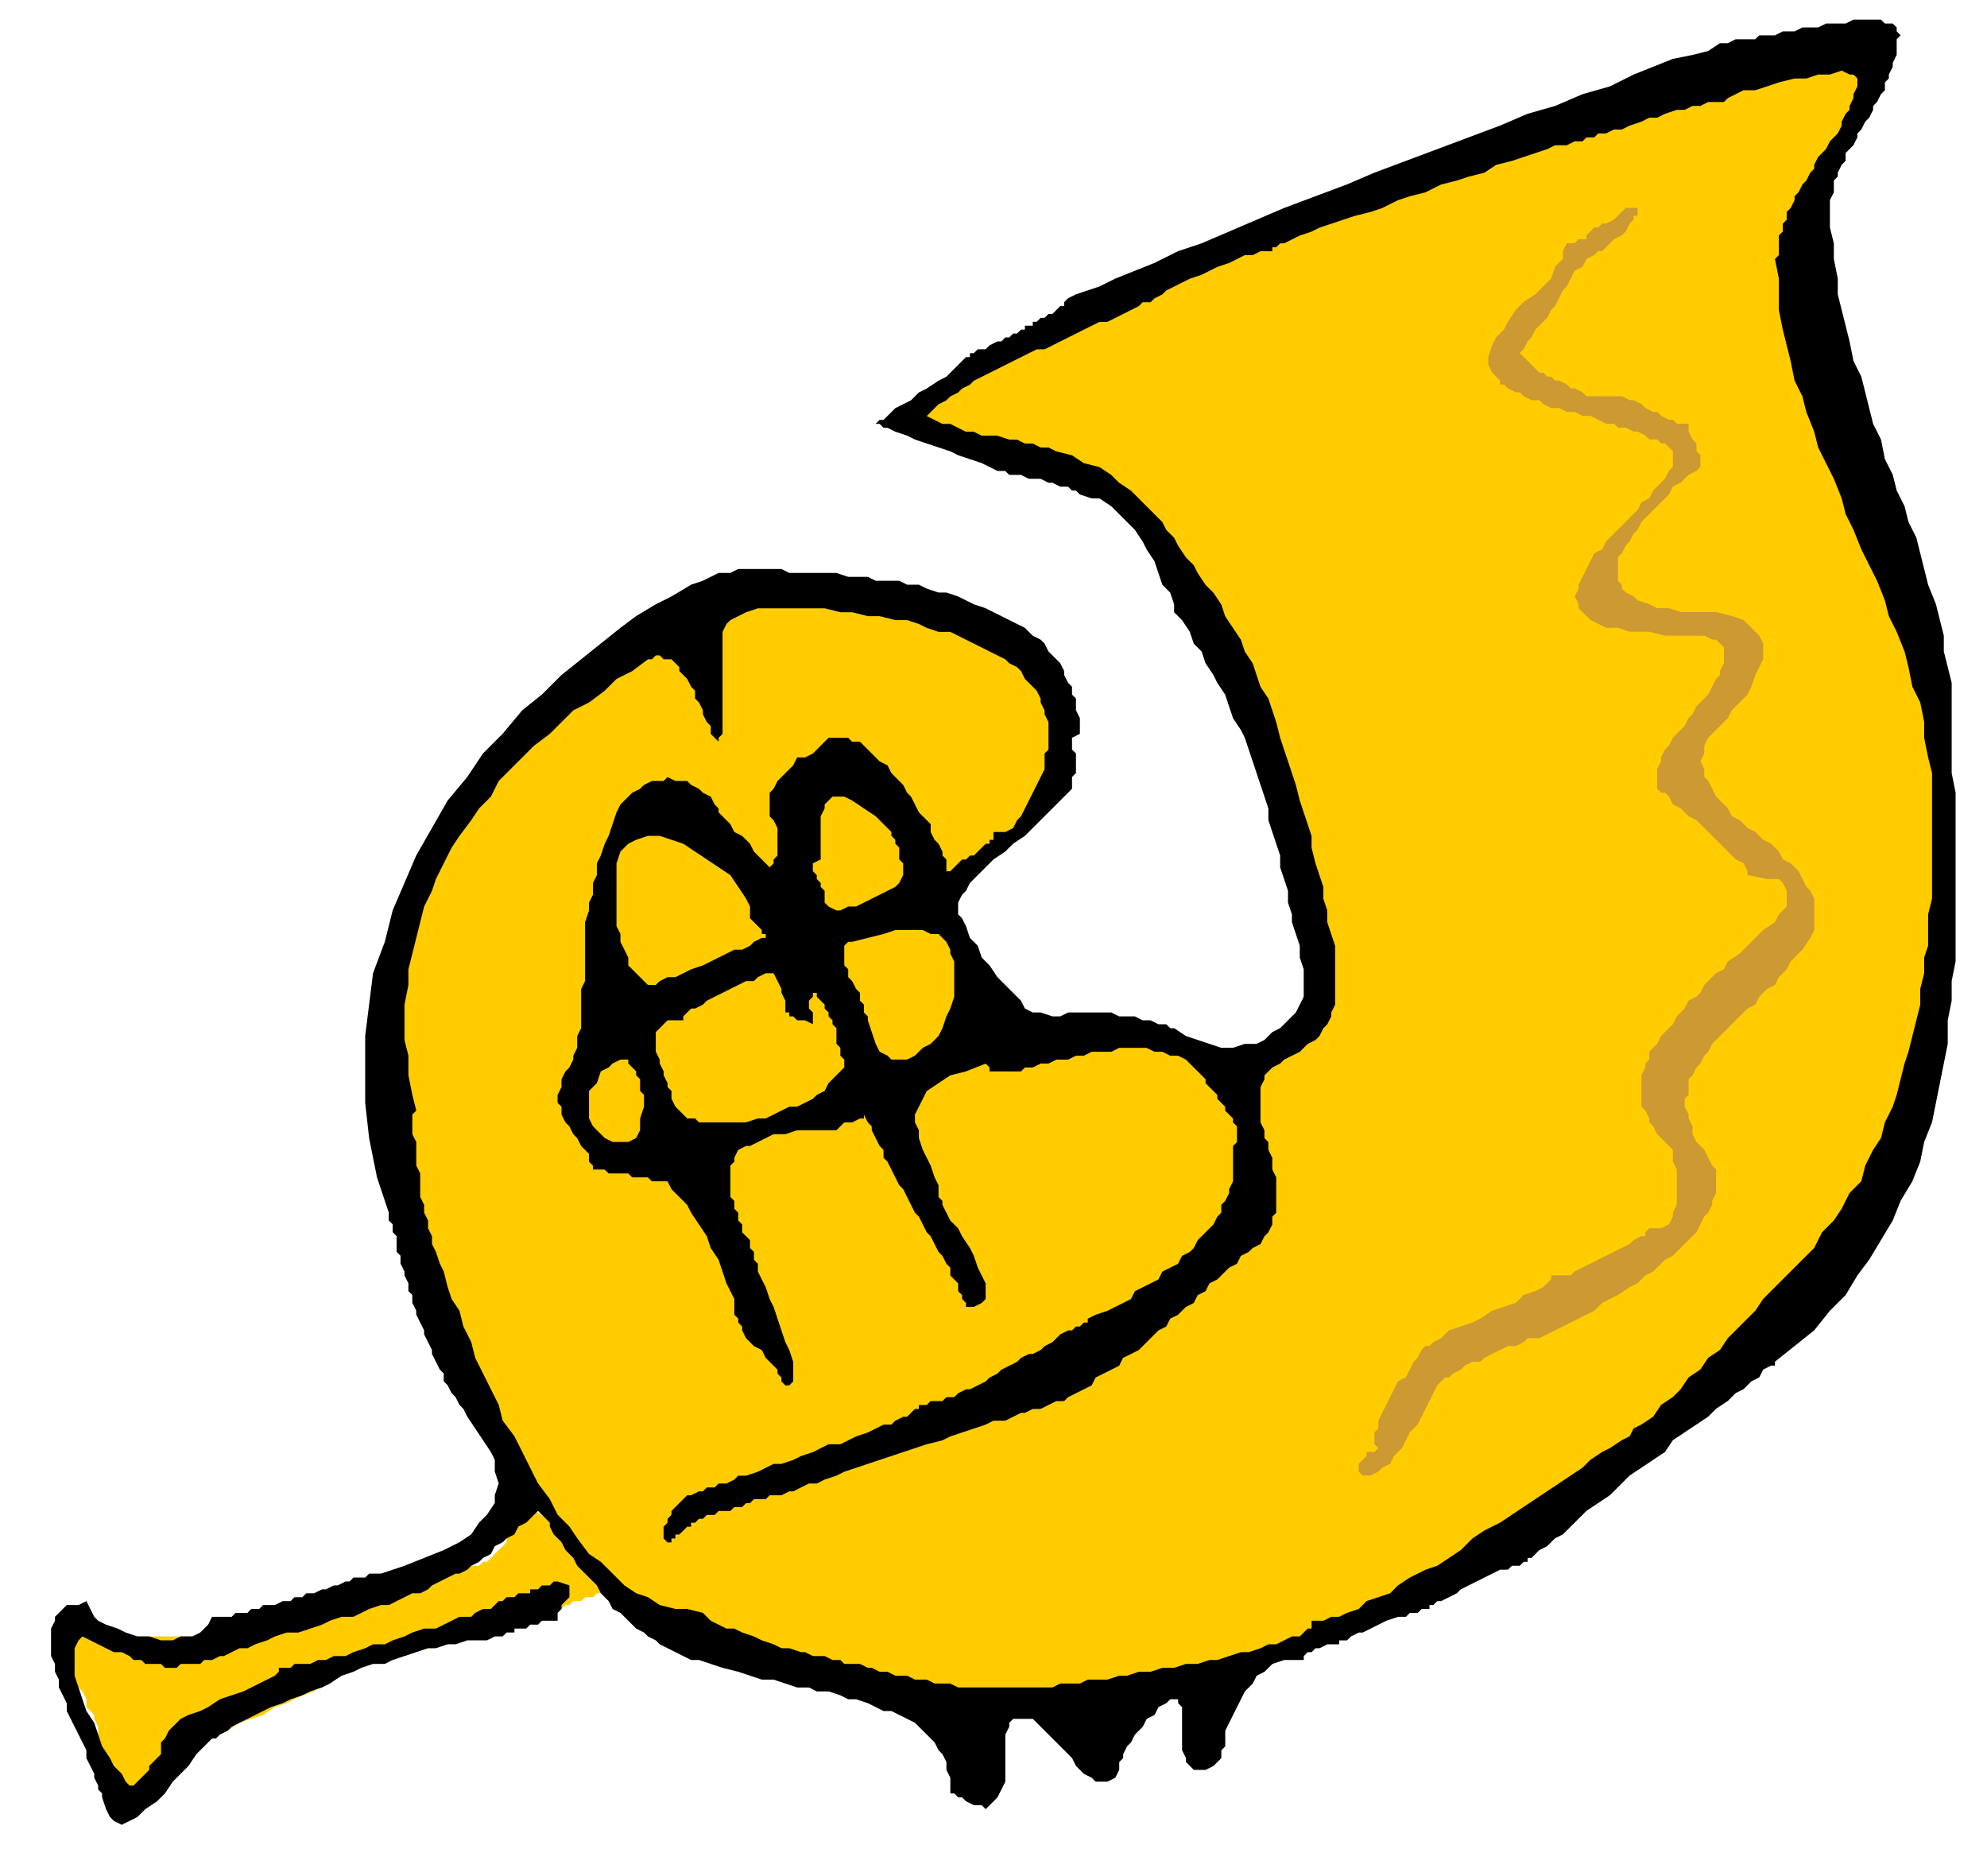
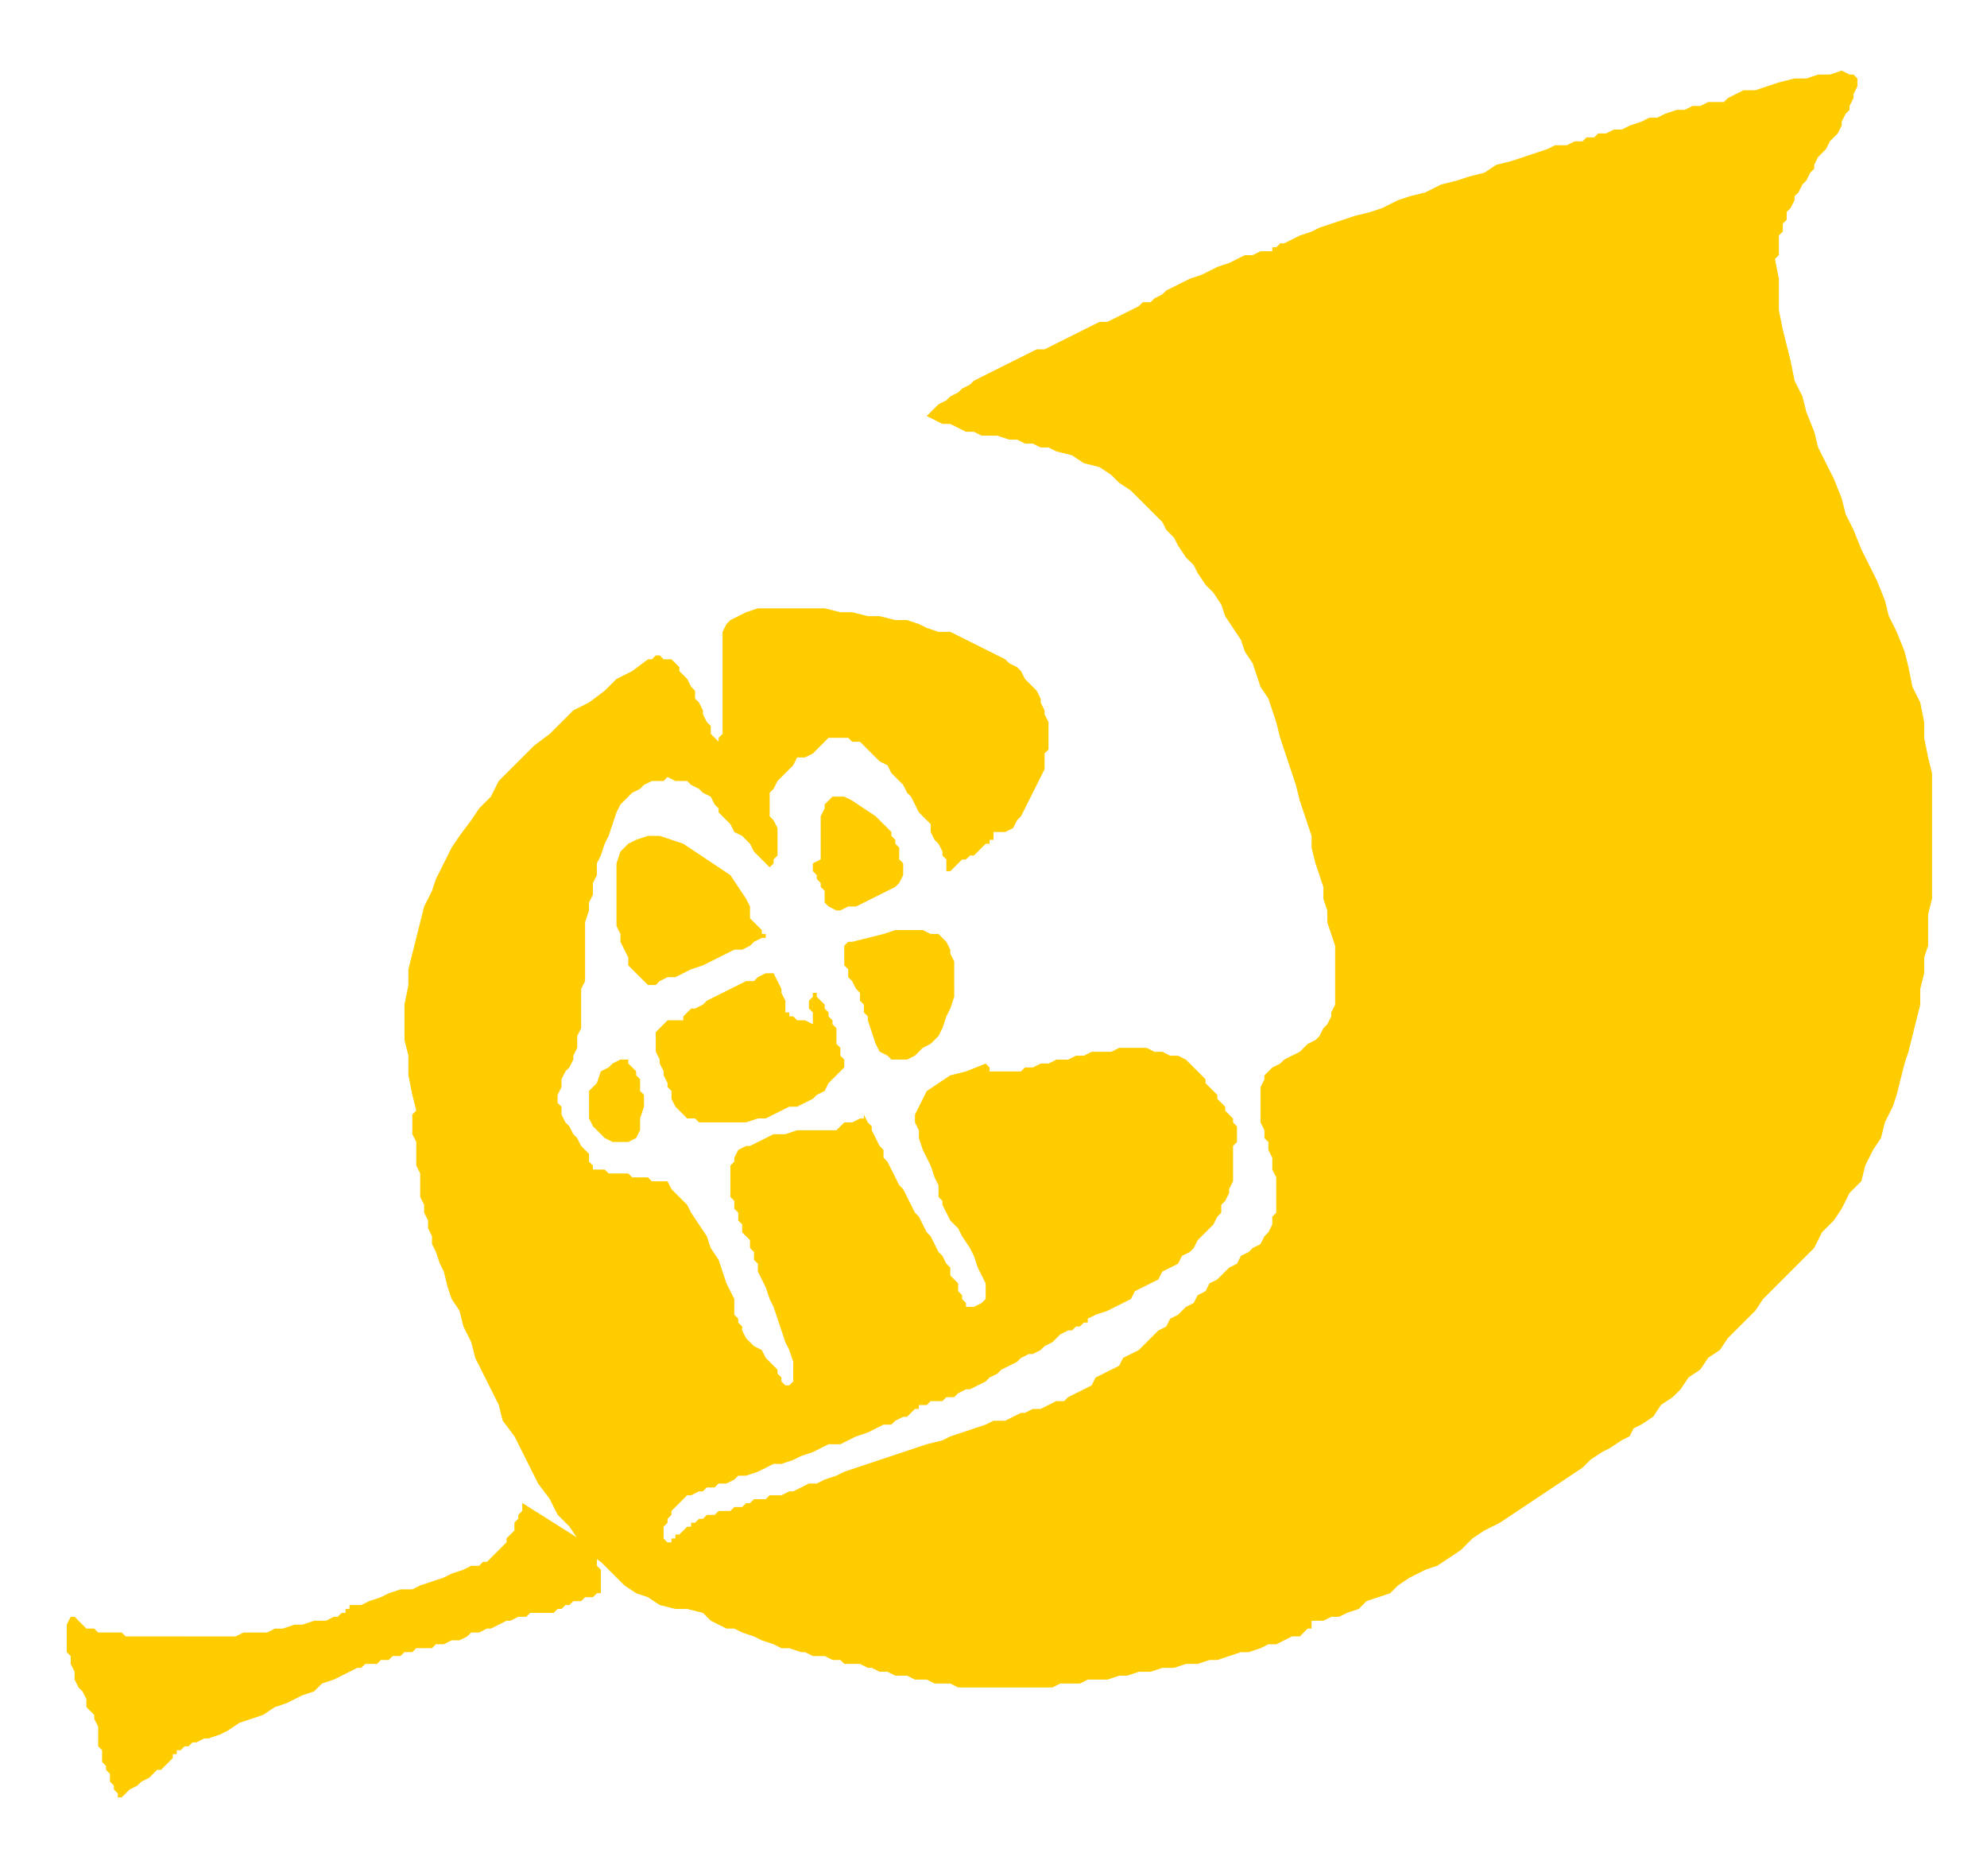
<svg xmlns="http://www.w3.org/2000/svg" fill-rule="evenodd" height="7.572in" preserveAspectRatio="none" stroke-linecap="round" viewBox="0 0 506 478" width="8.022in">
  <style>.brush2{fill:#fc0}.pen1{stroke:none}</style>
  <path class="pen1 brush2" d="M133 383v2l-1 1v1l-1 1v2l-1 1-1 1v1l-1 1-1 1-1 1-1 1-1 1h-1l-1 1h-2l-2 1-3 1-2 1-3 1-3 1-2 1h-3l-3 1-2 1-3 1-2 1h-3v1h-1 1-1v1h-1l-1 1h-1l-2 1h-3l-3 1h-2l-3 1h-2l-2 1h-6l-2 1H32l-1-1h-6l-1-1h-2l-1-1-1-1-1-1h-1l-1 2v7l1 1v2l1 2v2l1 2 1 1 1 2v2l1 1 1 1v1l1 2v5l1 1v3l1 1v1l1 1v2l1 1v1l1 1v1h1l1-1 1-1 2-1 1-1 2-1 1-1 1-1h1l1-1 1-1 1-1v-1h1v-1h1l1-1h1l1-1h1l2-1h1l3-1 2-1 3-2 3-1 3-1 3-2 3-1 4-2 3-1 2-2 3-1 2-1 2-1 2-1h1l1-1h3l1-1h2l1-1h2l1-1h2l1-1h4l1-1h2l2-1h2l2-1 1-1h2l2-1h1l2-1 2-1h1l2-1h2l1-1h6l1-1h1l1-1h1l1-1h2l1-1h2l1-1h1v-6l-1-1v-4l-19-12z" />
-   <path class="pen1" style="fill:#000" d="M364 409h1l1-1h1l2-1 2-1 1-1 2-1 2-1 2-1 2-1 2-1h2l1-1h2l1-1h1v-1h1l1-1 1-1 2-1 2-2 2-1 2-2 2-2 2-2 3-2 3-2 2-2 3-3 3-2 3-2 3-2 2-3 3-2 3-2 3-2 2-2 3-2 2-2 2-1 2-2 2-1 1-2 2-1h1v-1l5-4 5-4 4-5 4-4 3-5 3-4 3-5 3-5 2-5 3-5 2-5 1-5 2-5 1-5 1-5 1-5 1-5v-6l1-5v-5l1-5v-43l-1-5v-23l-1-4-1-4v-4l-1-4-1-4-2-5-1-4-1-4-1-4-2-4-1-4-2-4-1-4-2-4-1-5-2-4-1-4-1-4-1-4-2-4-1-5-1-4-1-4-1-4v-4l-1-5v-4l-1-4v-7l1-2v-3l1-1v-1l1-2 1-1v-2l1-1 1-1 1-2v-1l1-1 1-2 1-1 1-2v-1l1-1 1-2 1-1v-2l1-1v-1l1-2v-1l1-2v-4l1-1-1-1V7l-1-1h-2l-1-1h-7l-2 1h-5l-2 1h-4l-2 1h-3l-2 1h-4l-1 1h-5l-2 1h-2l-3 2-4 1-5 1-5 2-5 2-6 3-7 2-7 3-7 2-7 3-8 3-8 3-8 3-8 3-7 3-8 3-8 3-7 3-7 3-7 3-6 2-6 3-5 2-5 2-4 2-3 1-3 1-2 1-1 1v1h-1l-1 1-1 1h-1l-1 1h-1l-1 1h-1v1h-2v1h-1l-1 1h-1l-1 1h-1l-1 1h-1l-2 1-1 1h-2l-1 1h-1v1h-1l-1 1-1 1-2 2-1 1-2 1-3 2-2 1-2 2-2 1-2 1-1 1-2 2h-1l-1 1h1l1 1h1l2 1 3 1 2 1 3 1 3 1 3 1 2 1 3 1 3 1 2 1 2 1h2l1 1h3l2 1h3l2 1h1l2 1h2l1 1h1l1 1 3 1h2l3 2 2 2 2 2 2 2 2 3 1 2 2 3 1 3 1 3 2 2 1 3v2l1 1 1 1 2 3 1 3 2 2 1 3 2 3 1 2 2 3 1 3 1 3 2 3 1 2 1 3 1 3 1 3 1 3 1 3 1 3v3l1 3 1 3 1 3v3l1 3 1 3v3l1 3v2l1 3 1 3v3l1 3v7l-1 2-1 2-2 2-2 2-2 1-2 2-2 1h-3l-3 1h-3l-3-1-3-1-3-1-3-2h-1l-1-1h-2l-2-1h-2l-2-1h-4l-2-1h-11l-2 1h-2l-3-1h-2l-2-1-1-2-2-2-2-2-2-2-2-3-2-2-1-3-2-2-1-3-1-2-1-1v-3l1-2 1-1 1-2 2-2 2-2 2-2 3-2 2-2 3-2 2-2 2-2 2-2 2-2 1-1 1-1 1-1 1-1v-3l1-1v-5l-1-1v-3l2-1v-4l-1-2v-3l-1-1v-2l-1-1-1-2v-1l-1-2-1-1-1-1-1-1-1-2-1-1-2-1-2-2-2-1-2-1-2-1-2-1-2-1-3-1-2-1-2-1-3-1h-2l-3-1-2-1h-3l-2-1h-6l-2-1h-5l-3-1h-12l-2-1h-11l-2 1h-3l-4 2-3 1-5 3-4 2-5 3-4 3-5 4-5 4-5 4-5 5-5 4-5 6-5 5-4 6-5 6-4 7-4 7-3 7-3 7-2 8-3 8-1 8-1 8v17l1 9 2 10 3 9v2l1 1v2l1 1v4l1 1v2l1 2v1l1 2v2l1 1v2l1 2v1l1 2 1 2v1l1 2 1 2v1l1 2 1 2 1 1v2l1 1 1 2 1 1 1 2 1 1 1 2 2 3 2 3 2 3 1 2v3l1 3-1 3v2l-2 3-2 2-2 3-3 2-4 2-5 2-5 2-6 2h-3l-1 1h-3l-1 1h-1l-2 1h-1l-2 1h-1l-2 1h-2l-1 1h-2l-1 1h-2l-2 1h-3l-1 1h-2l-1 1h-3l-1 1h-5l-1 2-1 1-1 1-2 1h-3l-2 1h-3l-3-1h-3l-3-1-2-1-3-1-2-1-1-1-1-2-1-2-2 1h-3l-1 1-1 1-1 1v1l-1 2v7l1 2v2l1 2v2l1 2 1 2v2l1 2 1 2 1 2 1 2 1 2v2l1 2 1 2v1l1 2v1l1 1v1l1 3 1 2 1 1 2 1 2-1 2-1 2-2 3-2 2-2 2-3 2-2 2-2 2-3 2-2 1-1 1-1h1l1-1 2-1 1-1 2-1 2-1 2-1 2-1 2-1 3-1 2-1 3-1 2-1 3-1 2-1 3-2 3-1 2-1 3-1h3l2-1 3-1 3-1 3-1h2l3-1h2l3-1h5l2-1h2l1-1h2v-1h3l1-1h2l1-1h4v-2l1-1v-1l1-1 1-1v-3l-3-1h-1l-1 1h-2l-1 1h-2v1h-3l-1 1h-2l-1 1h-1l-1 1-1 1h-2l-2 1-1 1h-3l-2 1-2 1-2 1h-3l-3 1-2 1-3 1-2 1h-3l-2 1-3 1-2 1h-3l-2 1h-2l-2 1h-4l-1 1h-3v1l-1 1-2 1-2 1-2 1-2 1-3 1-3 1-3 2-2 1-3 1-2 1-2 2-1 1-1 2-1 1v3l-1 1-1 1-1 1v1l-1 1-1 1-1 1-1 1h-1l-1-1-1-2-2-2-1-2-2-3-1-3-1-3-2-3-1-3-1-3-1-3v-7l1-2 1-1 2 1 2 1 2 1 2 1h2l2 1 1 1h2l1 1h4l1 1h3l1-1h5l1-1h2l2-1h1l2-1 2-1h2l2-1 3-1 2-1 3-1h3l3-1 3-1 2-1 3-1h3l2-1 2-1 3-1h2l2-1 2-1 2-1h2l2-1 1-1 2-1 2-1 2-1h1l2-1 1-1 2-1 1-1 2-1 1-2 2-1 1-1 2-1 1-2 2-1 1-1 2-2 1 1 1 1 1 1v1l1 2 1 1 1 1 1 2 1 1 1 1 1 2 1 1 1 1 2 2 1 1 1 2 1 1 1 1 1 2 2 1 1 1 2 2 1 1 2 1 1 1 2 1 1 1 2 1 2 1 2 1 2 1h2l3 1 3 1 4 1 3 1 3 1h3l3 1 3 1h3l2 1h3l3 1 2 1h2l3 1 2 1 2 1h2l2 1 2 1 2 1 1 1 2 2 1 1 1 1 1 2 1 1 1 2v2l1 2v4h1l1 1h1l1 1 2 1h2l1 1 2-2 1-1 1-2 1-2v-12l1-2v-1l1-1h5l1 1 1 1 1 1 2 2 1 1 2 2 2 2 1 2 2 2 2 1 1 1h3l2-1 1-2v-2l1-1v-1l1-2 1-1 1-2 2-2 1-2 2-1 1-2 2-1 1-1h2v1l1 1v11l1 2v1l1 1 1 1h3l2-1 1-1 1-1v-2l1-1v-4l1-2 1-2 1-2 1-2 1-2 2-2 1-2 2-1 2-2 3-1h5v-1l1-1h1l1-1h1l2-1h3v-1h2l1-1 2-1h1l2-1 2-1 2-1 3-1h2l1-1h2l1-1h2v-1z" />
  <path class="pen1 brush2" d="m406 35 1-1h2l2-1h2l2-1 3-1 2-1h2l2-1 3-1h2l2-1h2l2-1h4l1-1 2-1 2-1h3l3-1 3-1 4-1h3l3-1h3l3-1 2 1h1l1 1v2l-1 2v1l-1 2v1l-1 1-1 2v1l-1 2-1 1-1 1-1 2-1 1-1 1-1 2v1l-1 1-1 2-1 1-1 2-1 1v1l-1 2-1 1v2l-1 1v2l-1 1v5l-1 1 1 5v8l1 5 1 4 1 4 1 5 2 4 1 4 2 5 1 4 2 4 2 4 2 5 1 4 2 4 2 5 2 4 2 4 2 5 1 4 2 4 2 5 1 4 1 5 2 4 1 5v4l1 5 1 4v32l-1 4v8l-1 3v4l-1 4v4l-1 4-1 4-1 4-1 3-1 4-1 4-1 3-2 4-1 4-2 3-2 4-1 4-3 3-2 4-2 3-3 3-2 4-3 3-3 3-2 2-3 3-2 2-2 3-2 2-3 3-2 2-2 3-3 2-2 3-3 2-2 3-2 2-3 2-2 3-3 2-2 1-1 2-2 1-3 2-2 1-3 2-2 2-3 2-3 2-3 2-3 2-3 2-3 2-3 2-4 2-3 2-3 3-3 2-3 2-3 1-4 2-3 2-2 2-3 1-3 1-2 2-3 1-2 1h-2l-2 1h-3v2h-1l-1 1-1 1h-2l-2 1-2 1h-2l-2 1-3 1h-2l-3 1-3 1h-2l-3 1h-3l-3 1h-3l-3 1h-3l-3 1h-2l-3 1h-5l-2 1h-5l-2 1h-24l-2-1h-4l-2-1h-3l-2-1h-3l-2-1h-2l-2-1h-1l-2-1h-4l-1-1h-2l-2-1h-3l-2-1h-1l-3-1h-2l-2-1-3-1-2-1-3-1-2-1h-2l-2-1-2-1-1-1-1-1-4-1h-3l-4-1-3-2-3-1-3-2-3-3-3-3-3-2-3-4-2-3-3-3-2-4-3-4-2-4-2-4-2-4-3-4-1-4-2-4-2-4-2-4-1-4-2-4-1-4-2-3-1-3-1-4-1-2-1-3-1-2v-2l-1-2v-2l-1-2v-2l-1-2v-6l-1-2v-6l-1-2v-5l1-1-1-4-1-5v-5l-1-4v-9l1-5v-4l1-4 1-4 1-4 1-4 2-4 1-3 2-4 2-4 2-3 3-4 2-3 3-3 2-4 3-3 3-3 3-3 4-3 3-3 3-3 4-2 4-3 3-3 4-2 4-3h1l1-1h1l1 1h2l1 1 1 1v1l1 1 1 1 1 2 1 1v2l1 1 1 2v1l1 2 1 1v2l1 1 1 1v-1l1-1v-26l1-2 1-1 2-1 2-1 3-1h17l4 1h3l4 1h3l4 1h3l3 1 2 1 3 1h3l2 1 2 1 2 1 2 1 2 1 2 1 2 1 1 1 2 1 1 1 1 2 1 1 1 1 1 1 1 2v1l1 2v1l1 2v7l-1 1v4l-1 2-1 2-1 2-1 2-1 2-1 2-1 1-1 2-2 1h-3v2h-1v1h-1l-1 1-1 1-1 1h-1l-1 1h-1l-1 1-1 1-1 1h-1v-3l-1-1v-1l-1-2-1-1-1-2v-2l-1-1-2-2-1-2-1-2-1-1-1-2-2-2-1-1-1-2-2-1-1-1-2-2-1-1-1-1h-2l-1-1h-5l-1 1-1 1-1 1-1 1-2 1h-2l-1 2-1 1-1 1-1 1-1 1-1 2-1 1v6l1 1 1 2v7l-1 1v1l-1 1-1-1-1-1-1-1-1-1-1-2-1-1-1-1-2-1-1-2-1-1-1-1-1-1v-1l-1-1-1-2-2-1-1-1-2-1-1-1h-3l-2-1-1 1h-3l-2 1-1 1-2 1-1 1-2 2-1 2-1 3-1 3-1 2-1 3-1 2v3l-1 2v3l-1 2v2l-1 3v15l-1 2v10l-1 2v3l-1 2v1l-1 2-1 1-1 2v2l-1 2v2l1 1v2l1 2 1 1 1 2 1 1 1 2 1 1 1 1v2l1 1v1h3l1 1h5l1 1h4l1 1h4l1 2 2 2 2 2 1 2 2 3 2 3 1 3 2 3 1 3 1 3 1 2 1 2v4l1 1v1l1 1v1l1 2 1 1 1 1 2 1 1 2 1 1 1 1 1 1v1l1 1v1l1 1h1l1-1v-5l-1-3-1-2-1-3-1-3-1-3-1-2-1-3-1-2-1-2v-2l-1-1v-2l-1-1v-2l-1-1-1-1v-2l-1-1v-2l-1-1v-2l-1-1v-8l1-1v-1l1-2 2-1h1l2-1 2-1 2-1h3l3-1h10l1-1 1-1h2l2-1h1v-1l1 2 1 1v1l1 2 1 2 1 1v2l1 1 1 2 1 2 1 2 1 1 1 2 1 2 1 2 1 1 1 2 1 2 1 1 1 2 1 2 1 1 1 2 1 1v2l1 1 1 1v2l1 1v1l1 1v1h2l2-1 1-1v-4l-1-2-1-2-1-3-1-2-2-3-1-2-2-2-1-2-1-2v-1l-1-1v-3l-1-2-1-3-1-2-1-2-1-3v-2l-1-2v-2l1-2 1-2 1-2 3-2 3-2 4-1 5-2 1 1v1h8l1-1h2l2-1h2l2-1h3l2-1h2l2-1h5l2-1h7l2 1h2l2 1h2l2 1 2 2 1 1 2 2v1l1 1 1 1 1 1v1l1 1 1 1v1l1 1 1 1v1l1 1v4l-1 1v9l-1 2v1l-1 2-1 1v2l-1 1-1 2-1 1-2 2-1 1-1 2-1 1-2 1-1 2-2 1-2 1-1 2-2 1-2 1-2 1-1 2-2 1-2 1-2 1-3 1-2 1v1h-1l-1 1h-1l-1 1h-1l-2 1-1 1-1 1-2 1-1 1-2 1h-1l-2 1-1 1-2 1-2 1-1 1-2 1-1 1-2 1-2 1h-1l-2 1-1 1h-2l-1 1h-3l-1 1h-2v1h-1l-1 1-1 1h-1l-2 1-1 1h-2l-2 1-2 1-3 1-2 1-2 1h-3l-2 1-2 1-3 1-2 1-3 1h-2l-2 1-2 1-3 1h-2l-1 1-2 1h-2l-1 1h-2l-1 1h-1l-2 1h-1l-1 1-1 1-1 1-1 1v1l-1 1v1l-1 1v3l1 1h1v-1h1v-1h1l1-1 1-1h1v-1h1l1-1h1l1-1h2l1-1h3l1-1h2l1-1h1l1-1h3l1-1h3l2-1h1l2-1 2-1h2l2-1 3-1 2-1 3-1 3-1 3-1 3-1 3-1 3-1 3-1 4-1 2-1 3-1 3-1 3-1 2-1h3l2-1 2-1h1l2-1h2l2-1 2-1h2l1-1 2-1 2-1 2-1 1-2 2-1 2-1 2-1 1-2 2-1 2-1 2-2 1-1 2-2 2-1 1-2 2-1 2-2 2-1 1-2 2-1 1-2 2-1 2-2 1-1 2-1 1-2 2-1 1-1 2-1 1-2 1-1 1-2v-2l1-1v-9l-1-2v-3l-1-2v-2l-1-1v-2l-1-2v-9l1-2v-1l1-1 1-1 2-1 1-1 2-1 2-1 2-2 2-1 1-1 1-2 1-1 1-2v-1l1-2v-15l-1-3-1-3v-3l-1-3v-3l-1-3-1-3-1-4v-3l-1-3-1-3-1-3-1-4-1-3-1-3-1-3-1-3-1-4-1-3-1-3-2-3-1-3-1-3-2-3-1-3-2-3-2-3-1-3-2-3-2-2-2-3-1-2-2-2-2-3-1-2-2-2-1-2-2-2-2-2-2-2-2-2-3-2-2-2-3-2-4-1-3-2-4-1-2-1h-2l-2-1h-2l-2-1h-2l-3-1h-4l-2-1h-2l-2-1-2-1h-2l-2-1-2-1 1-1 1-1 1-1 2-1 1-1 2-1 1-1 2-1 1-1 2-1 2-1 2-1 2-1 2-1 2-1 2-1 2-1h2l2-1 2-1 2-1 2-1 2-1 2-1 2-1h2l2-1 2-1 2-1 2-1 1-1h2l1-1 2-1 1-1 2-1 2-1 2-1 3-1 2-1 2-1 3-1 2-1 2-1h2l2-1h3v-1h1l1-1h1l2-1 2-1 3-1 2-1 3-1 3-1 3-1 4-1 3-1 4-2 3-1 4-1 4-2 4-1 3-1 4-1 3-2 4-1 3-1 3-1 3-1 2-1h3l2-1h2l1-1h2z" />
  <path class="pen1 brush2" d="M243 252v2l-1 3-1 2-1 3-1 2-2 2-2 1-2 2-2 1h-4l-1-1-2-1-1-2-1-3-1-3v-1l-1-1v-2l-1-1v-2l-1-1-1-2-1-1v-2l-1-1v-5l1-1h1l4-1 4-1 3-1h7l2 1h2l1 1 1 1 1 2v1l1 2v7zm-29 16v1l1 1v2l-1 1-1 1-1 1-1 1-1 2-2 1-1 1-2 1-2 1h-2l-2 1-2 1-2 1h-2l-3 1h-12l-1-1h-2l-1-1-1-1-1-1-1-2v-2l-1-1v-1l-1-2v-1l-1-2v-1l-1-2v-5l1-1 1-1 1-1h4v-1l1-1 1-1h1l2-1 1-1 2-1 2-1 2-1 2-1 2-1h2l1-1 2-1h2l1 2 1 2v1l1 2v3h1v1h1l1 1h2l2 1v-3l-1-1v-2l1-1v-1h1v1l1 1 1 1v1l1 1v1l1 1v1l1 1v4l1 1v1zm-50 14-1 3v3l-1 2-2 1h-4l-2-1-1-1-2-2-1-2v-7l2-2 1-3 2-1 1-1 2-1h2v1l1 1 1 1v1l1 1v3l1 1v3zm27-48 1 1 1 1 1 1v1h1v1h-1l-2 1-1 1-2 1h-2l-2 1-2 1-2 1-2 1-3 1-2 1-2 1h-2l-2 1-1 1h-2l-1-1-1-1-2-2-1-1v-2l-1-2-1-2v-2l-1-2v-16l1-3 2-2 2-1 3-1h3l3 1 3 1 3 2 3 2 3 2 3 2 2 3 2 3 1 2v3zm38-15 1 1v3l-1 2-1 1-2 1-2 1-2 1-2 1-2 1h-2l-2 1h-1l-2-1-1-1v-3l-1-1v-1l-1-1v-1l-1-1v-2l2-1v-11l1-2v-1l1-1 1-1h3l2 1 3 2 3 2 1 1 1 1 1 1 1 1v1l1 1v1l1 1v3z" />
-   <path class="pen1" style="fill:#c93" d="m394 340 2-1 2-1 2-1 2-1 2-1 2-1 2-2 2-1 2-1 3-2 2-1 2-2 2-1 1-1 2-2 2-1 2-2 1-1 2-2 1-1 1-2 1-2 1-1 1-2v-1l1-2v-6l-1-1-1-2-1-2-2-2-1-2v-2l-1-2v-1l-1-2v-2l1-1v-4l1-1 1-2 1-1 1-2 1-1 1-2 1-1 2-2 1-1 2-2 1-1 2-2 2-1 1-2 2-2 2-1 1-2 2-2 1-2 2-2 1-1 2-3 1-2v-8l-1-2-1-1-1-2-1-2-2-2-2-1-1-2-2-2-2-1-2-2-2-1-2-2-2-1-1-2-2-2-1-1-1-2-1-2-1-1v-2l-1-2 1-2v-2l1-2 2-2 2-2 1-1 1-2 2-2 2-2 1-2 1-3 1-2 1-2v-4l-1-2-2-2-2-2-3-1-4-1h-9l-3-1h-3l-2-1-3-1-1-1-2-1-1-1v-1l-1-1v-6l1-1 1-2 1-1 1-2 1-1 1-2 1-1 2-2 1-1 2-2 1-1 1-2 2-1 1-1 1-1 2-1 1-1v-3l-1-1v-2l-1-1-1-2v-2h-3l-1-1h-1l-2-1-1-1h-1l-2-1-1-1-2-1h-1l-2-1h-9l-1-1-2-1h-1l-1-1-2-1h-1l-1-1h-1l-1-1h-1l-1-1-1-1-1-1-1-1-1-1 1-1 1-2 1-1 1-2 2-2 1-1 1-2 1-1 1-2 1-2 1-1 1-2 1-2 2-1 1-2 2-1 1-1h1l1-1 1-1 1-1 2-1 1-1 1-2 1-1v-1h1v-2h-3l-1 1-1 1-1 1-2 1h-1l-1 1h-1l-1 1-1 1v1h-2l-1 1h-2l-1 2v2l-2 2-1 3-2 2-2 2-3 2-2 2-2 3-1 2-2 2-1 2-1 3v2l1 2 2 2v1h1l1 1 2 1h1l1 1 2 1h2l1 1 2 1h2l2 1h2l2 1h2l2 1 2 1h2l1 1h2l2 1h1l2 1 1 1h2l1 1h1l1 1 1 1v4l-1 1-1 2-1 1-2 2-1 2-2 1-1 2-2 2-2 2-2 2-2 2-1 2-2 1-1 2-1 2-1 2-1 2v1l-1 2 1 2v1l1 1 2 2 2 1 2 1h3l3 1h5l4 1h10l2 1h1l1 1 1 1v4l-1 2v1l-1 1-1 2-1 2-1 1-2 2-1 2-1 1-1 2-2 2-1 1-1 2-1 1-1 2v1l-1 2v5l1 1h1l1 1 1 2 2 1 2 2 2 1 2 2 2 2 1 1 2 2 2 2 1 1 2 1 1 2v1l5 1h3l1 1 1 2v4l-2 2-1 2-3 2-2 2-2 2-2 2-3 2-1 2-2 1-2 2-1 1-1 2-1 1-2 1-1 2-1 1-1 1-1 2-1 1-1 1-1 1-1 2-1 1-1 1v2l-1 1v1l-1 2v8l1 1 1 2v1l1 1 1 2 1 1 2 2 1 1v3l1 2v9l-1 2v1l-1 2-2 1h-3l-1 1v1h-1l-2 1-1 1-2 1-2 1-2 1-2 1-2 1-2 1-2 1-1 1h-5v1l-1 1-1 1-2 1-3 1-2 2-3 1-3 1-3 2-2 1-3 1-3 1-2 2-2 1-1 1h-1l-1 1-1 2-1 1-1 2-1 2-2 1-1 2-1 2-1 2-1 2-1 2v2l-1 1v3l1 1-1 1h-2v1l-1 1-1 1v2l1 1h2l2-1 1-1 2-1 1-2 2-2 1-2 1-2 2-2 1-2 1-2 1-2 1-2 1-2 1-1 1-1h1l1-1 2-1 1-1 2-1h2l1-1 2-1 2-1 2-1h2l2-1 1-1h3l2-1z" />
</svg>